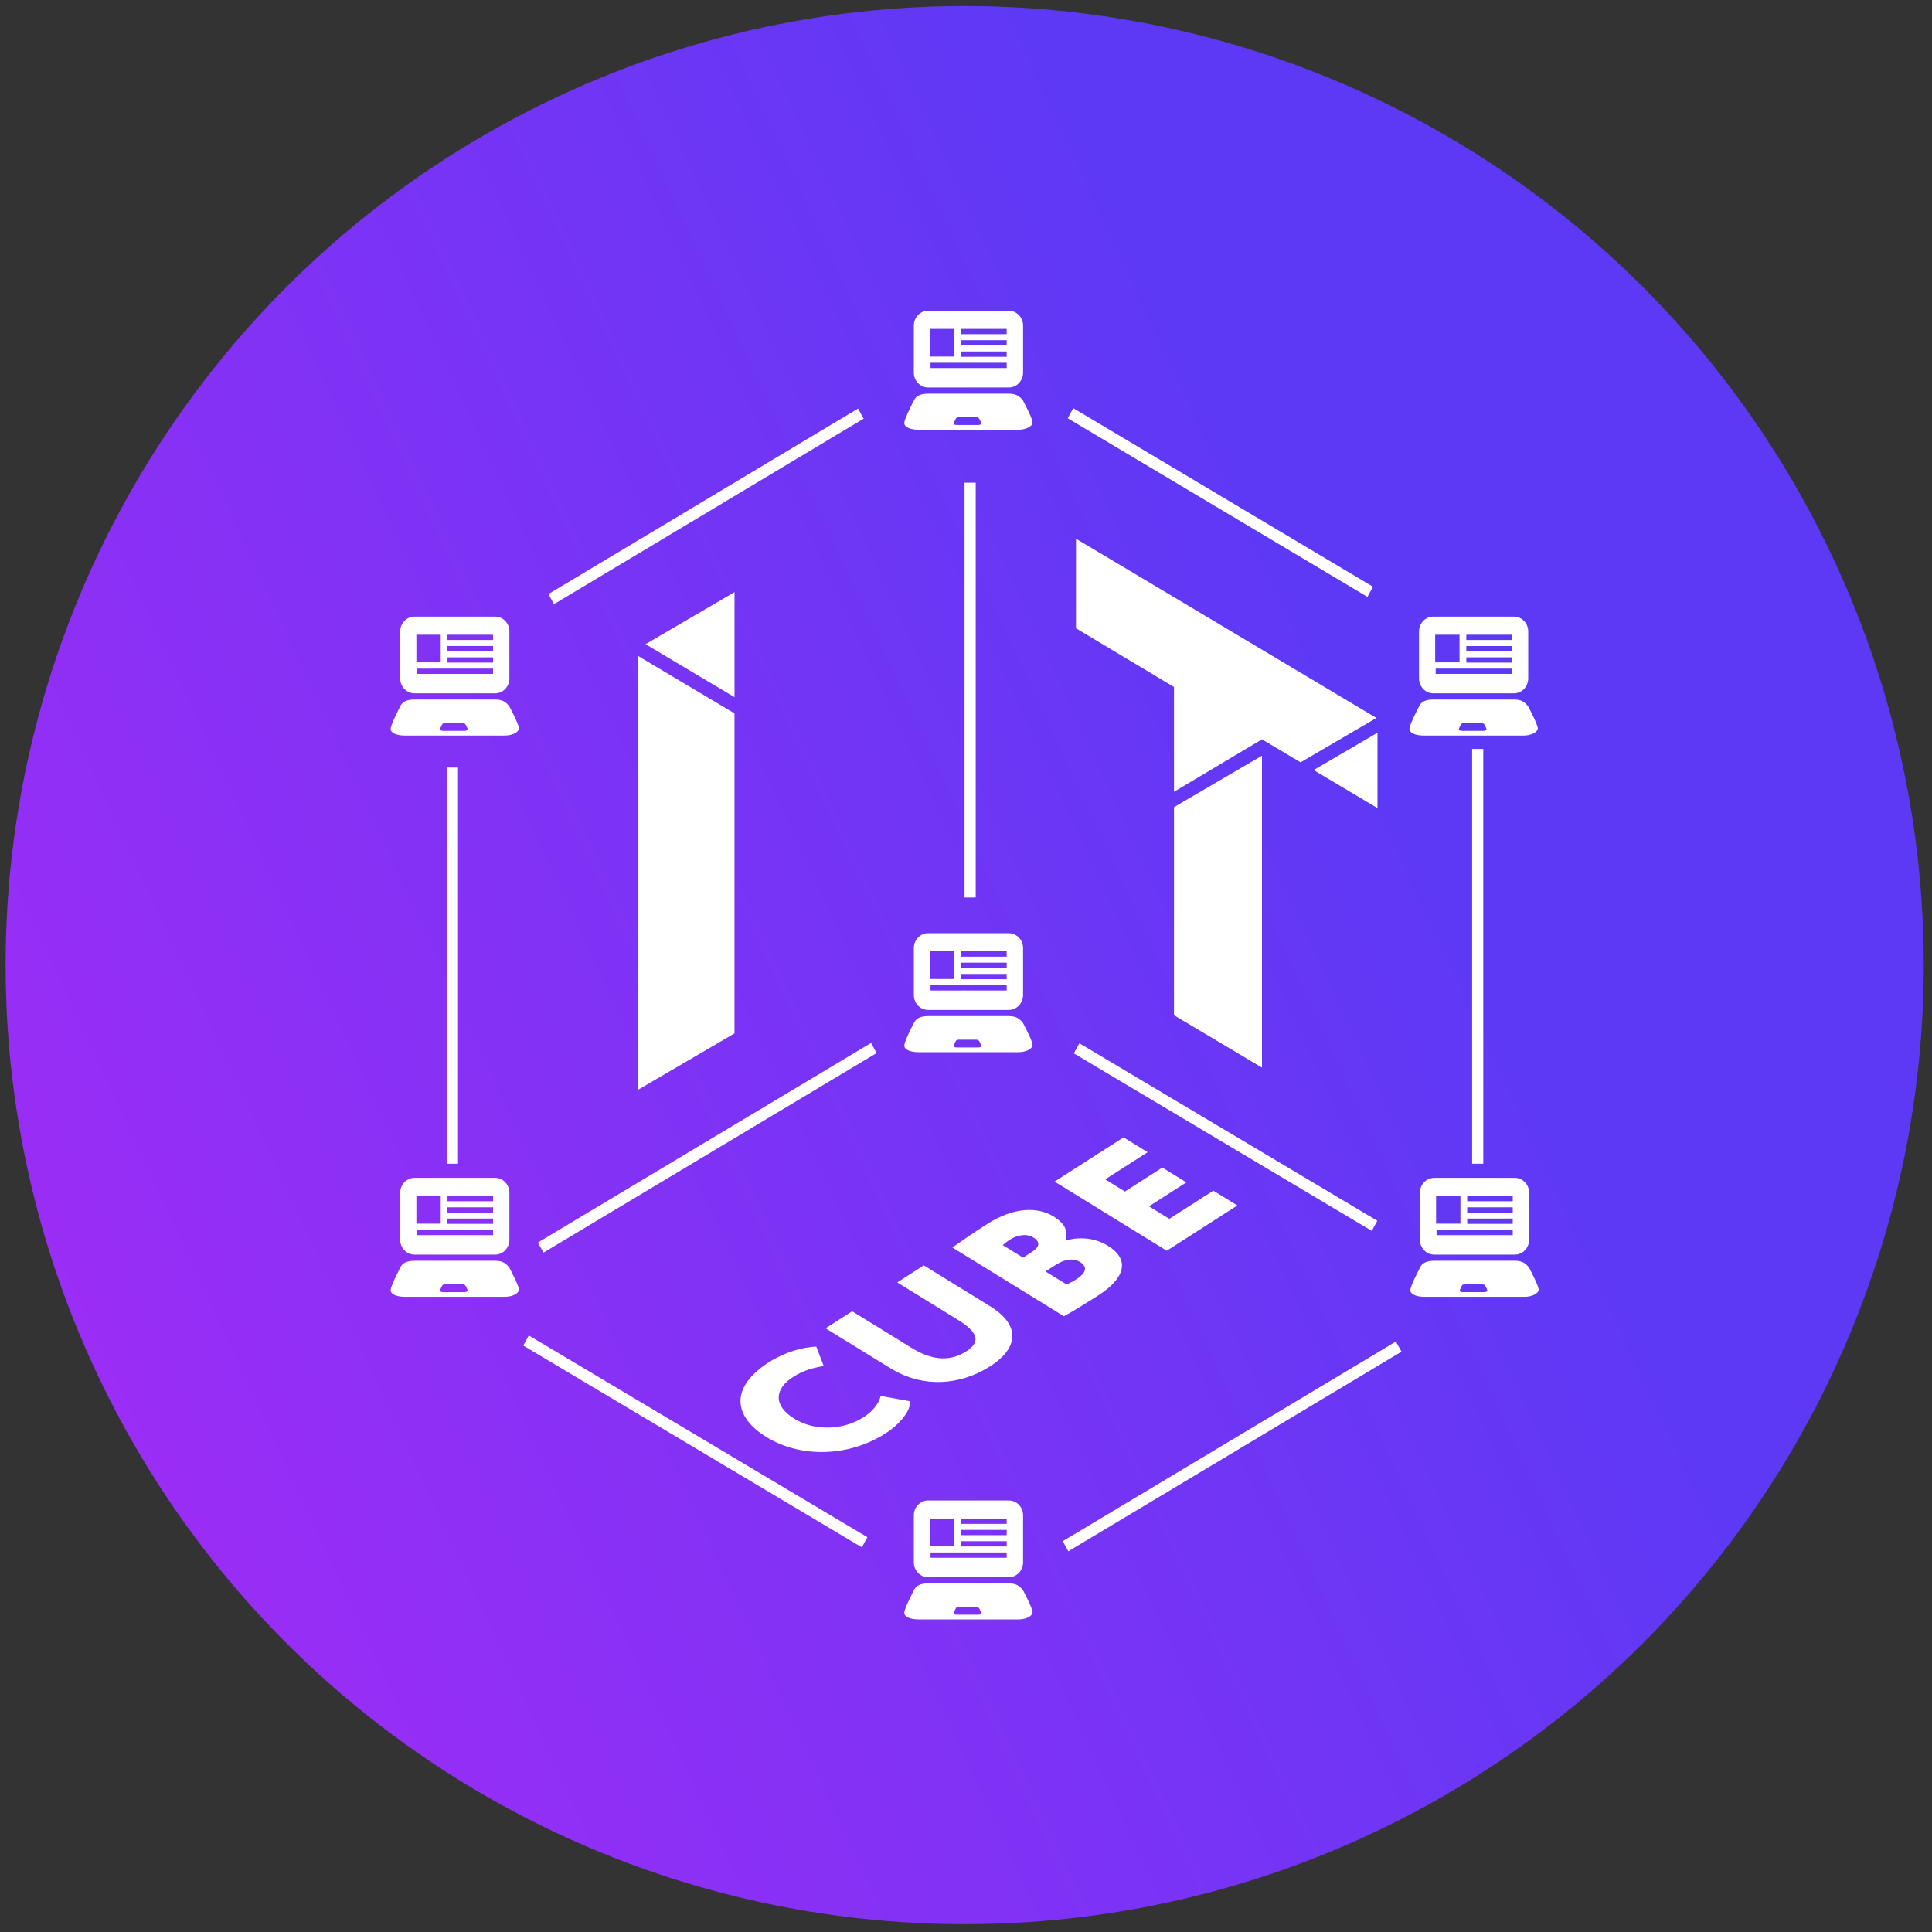
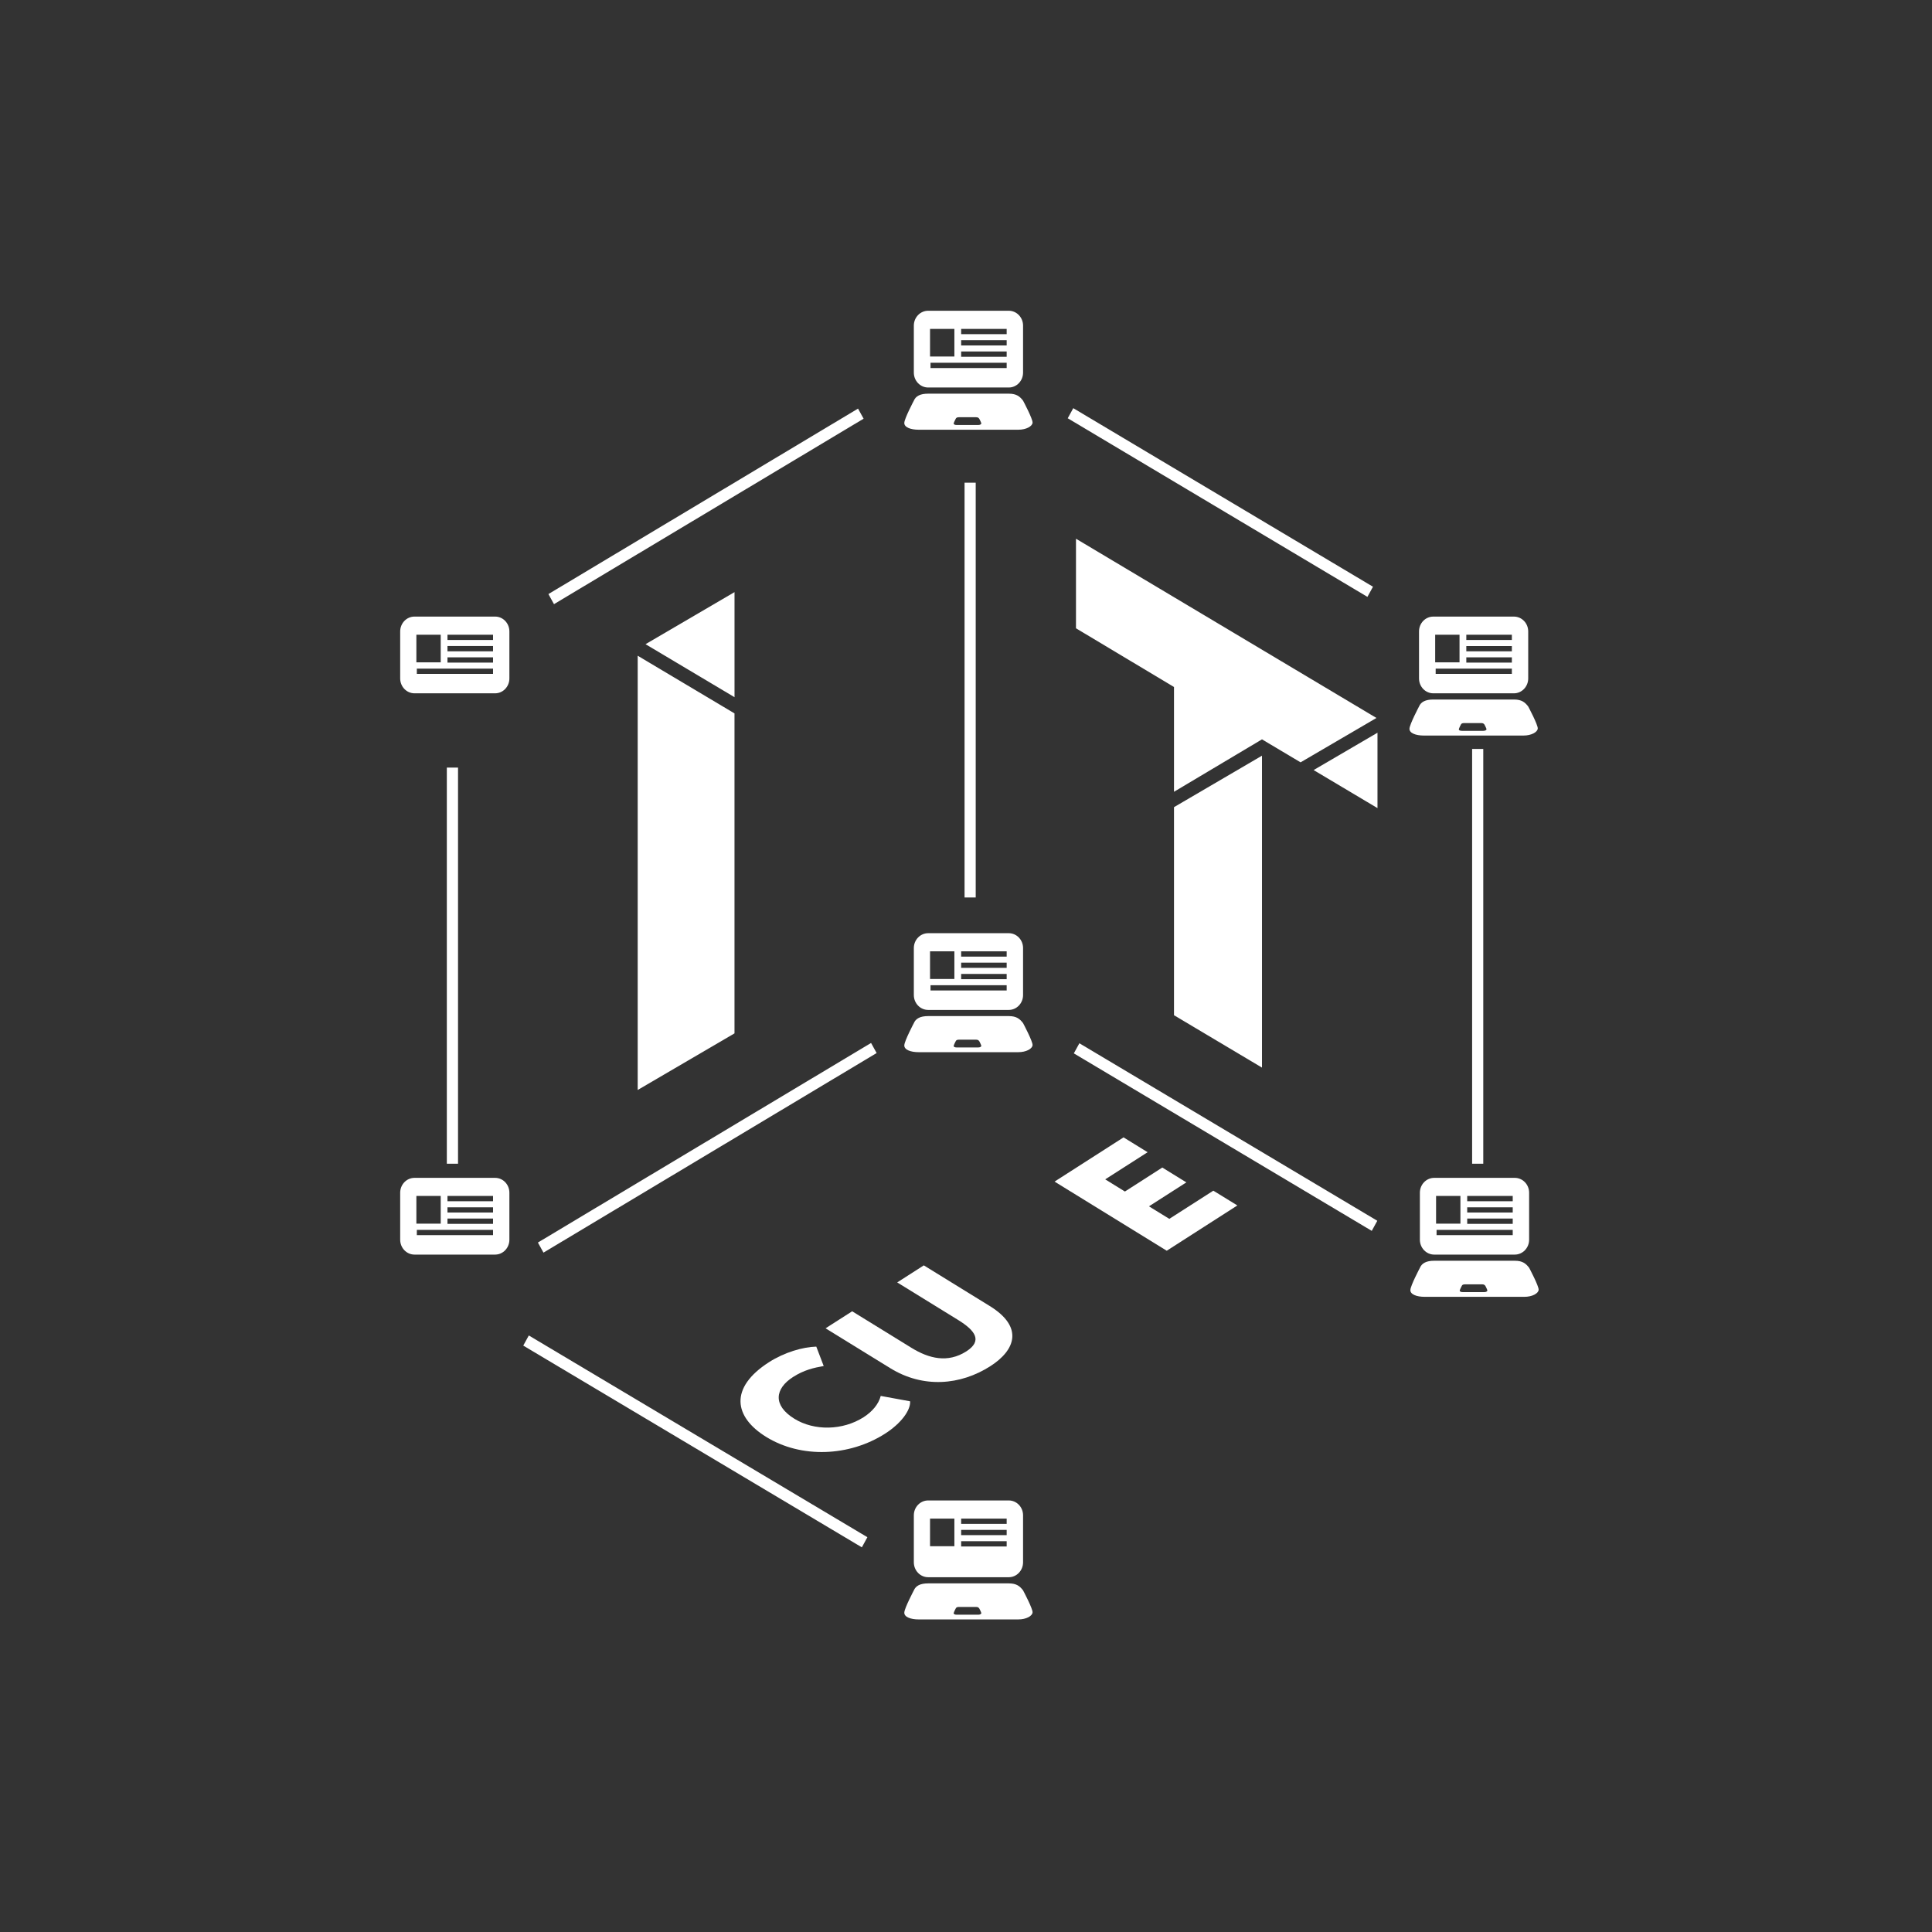
<svg xmlns="http://www.w3.org/2000/svg" width="149" height="149" viewBox="0 0 149 149" fill="none">
  <rect x="0" y="0" width="149" height="149" fill="#333333" stroke="none" />
-   <circle cx="74.397" cy="74.43" r="73.965" fill="url(#paint0_linear_1718_518)" />
-   <path d="M35.829 56.364H34.173C34.042 56.364 33.929 56.325 33.934 56.249C33.94 56.17 34.093 55.88 34.093 55.88C34.123 55.807 34.198 55.765 34.329 55.765H35.672C35.803 55.765 35.858 55.812 35.907 55.88C35.907 55.88 36.073 56.188 36.067 56.249C36.062 56.309 35.963 56.364 35.829 56.364ZM39.285 54.487C39.041 54.172 38.793 53.948 38.183 53.948H31.967C31.356 53.948 31.011 54.135 30.863 54.487C30.863 54.487 30.153 55.834 30.13 56.188C30.104 56.543 30.621 56.727 31.232 56.727H38.918C39.526 56.727 39.997 56.467 40.02 56.188C40.046 55.909 39.285 54.487 39.285 54.487Z" fill="white" />
  <path d="M38.024 49.357H34.51V48.951H38.024V49.357ZM38.024 50.229H34.51V49.823H38.024V50.229ZM38.024 51.101H34.51V50.695H38.024V51.101ZM38.024 51.97H32.147V51.565H38.024V51.97ZM32.112 48.951H33.989V51.083H32.112V48.951ZM38.184 47.552H31.967C31.357 47.552 30.863 48.064 30.863 48.7V52.321C30.863 52.954 31.357 53.47 31.967 53.47H38.184C38.794 53.47 39.285 52.954 39.285 52.321V48.7C39.285 48.064 38.794 47.552 38.184 47.552Z" fill="white" />
-   <path d="M35.829 99.651H34.173C34.042 99.651 33.929 99.612 33.934 99.533C33.94 99.457 34.093 99.167 34.093 99.167C34.123 99.091 34.198 99.052 34.329 99.052H35.672C35.803 99.052 35.858 99.1 35.907 99.167C35.907 99.167 36.073 99.475 36.067 99.533C36.062 99.594 35.963 99.651 35.829 99.651ZM39.285 97.774C39.041 97.459 38.793 97.232 38.183 97.232H31.967C31.356 97.232 31.011 97.423 30.863 97.774C30.863 97.774 30.153 99.121 30.13 99.476C30.104 99.83 30.621 100.014 31.232 100.014H38.918C39.526 100.014 39.997 99.754 40.02 99.476C40.046 99.197 39.285 97.774 39.285 97.774Z" fill="white" />
  <path d="M38.024 92.644H34.51V92.235H38.024V92.644ZM38.024 93.513H34.51V93.111H38.024V93.513ZM38.024 94.385H34.51V93.979H38.024V94.385ZM38.024 95.257H32.147V94.852H38.024V95.257ZM32.112 92.235H33.989V94.37H32.112V92.235ZM38.184 90.839H31.967C31.357 90.839 30.863 91.351 30.863 91.987V95.609C30.863 96.241 31.357 96.757 31.967 96.757H38.184C38.794 96.757 39.285 96.241 39.285 95.609V91.987C39.285 91.351 38.794 90.839 38.184 90.839Z" fill="white" />
  <path d="M34.461 89.749H35.324V59.198H34.461V89.749Z" fill="white" />
  <path d="M66.895 118.553L66.468 119.334L40.355 103.775L40.783 102.994L66.895 118.553Z" fill="white" />
  <path d="M67.178 80.435L67.608 81.213L41.914 96.605L41.484 95.827L67.178 80.435Z" fill="white" />
  <path d="M66.173 31.512L66.603 32.29L42.725 46.594L42.295 45.816L66.173 31.512Z" fill="white" />
  <path d="M70.191 108.072C70.231 108.775 69.484 109.78 68.266 110.562C65.485 112.342 61.782 112.478 59.092 110.819C56.606 109.287 56.219 107.033 59.309 105.053C60.501 104.291 61.908 103.884 62.954 103.854L63.526 105.35C62.756 105.486 62.007 105.656 61.16 106.198C59.777 107.085 59.565 108.369 61.268 109.42C62.803 110.365 64.991 110.328 66.607 109.296C67.246 108.884 67.755 108.312 67.924 107.657L70.191 108.072Z" fill="white" />
  <path d="M76.327 100.72C78.971 102.349 78.303 104.129 76.379 105.361C74.071 106.839 71.197 107.081 68.663 105.519L63.67 102.442L65.722 101.129L70.293 103.947C71.641 104.777 73.089 105.137 74.525 104.221C75.768 103.421 75.263 102.642 73.88 101.791L69.195 98.903L71.246 97.588L76.327 100.72Z" fill="white" />
  <path d="M56.648 53.769V45.666L49.785 49.681L56.648 53.769Z" fill="white" />
  <path d="M49.18 50.571V84.062L56.646 79.696V55.019L49.18 50.571Z" fill="white" />
  <path d="M75.442 32.777H73.786C73.655 32.777 73.545 32.738 73.55 32.662C73.553 32.587 73.708 32.296 73.708 32.296C73.74 32.22 73.815 32.178 73.946 32.178H75.286C75.416 32.178 75.472 32.226 75.524 32.296C75.524 32.296 75.686 32.601 75.681 32.662C75.678 32.722 75.576 32.777 75.442 32.777ZM78.901 30.9C78.657 30.585 78.406 30.361 77.8 30.361H71.58C70.97 30.361 70.624 30.548 70.478 30.9C70.478 30.9 69.766 32.247 69.743 32.601C69.717 32.956 70.237 33.141 70.845 33.141H78.535C79.142 33.141 79.61 32.88 79.633 32.601C79.66 32.323 78.901 30.9 78.901 30.9Z" fill="white" />
  <path d="M77.637 25.771H74.126V25.365H77.637V25.771ZM77.637 26.642H74.126V26.237H77.637V26.642ZM77.637 27.515H74.126V27.108H77.637V27.515ZM77.637 28.384H71.764V27.978H77.637V28.384ZM71.726 25.365H73.604V27.496H71.726V25.365ZM77.8 23.966H71.581C70.971 23.966 70.477 24.48 70.477 25.113V28.735C70.477 29.371 70.971 29.885 71.581 29.885H77.8C78.407 29.885 78.901 29.371 78.901 28.735V25.113C78.901 24.48 78.407 23.966 77.8 23.966Z" fill="white" />
  <path d="M75.442 80.782H73.786C73.655 80.782 73.545 80.744 73.55 80.665C73.553 80.589 73.708 80.298 73.708 80.298C73.74 80.223 73.815 80.183 73.946 80.183H75.286C75.416 80.183 75.472 80.231 75.524 80.298C75.524 80.298 75.686 80.607 75.681 80.665C75.678 80.725 75.576 80.782 75.442 80.782ZM78.901 78.905C78.657 78.591 78.406 78.363 77.8 78.363H71.58C70.97 78.363 70.624 78.554 70.478 78.905C70.478 78.905 69.766 80.252 69.743 80.607C69.717 80.962 70.237 81.146 70.845 81.146H78.535C79.142 81.146 79.61 80.886 79.633 80.607C79.66 80.329 78.901 78.905 78.901 78.905Z" fill="white" />
  <path d="M77.637 73.775H74.126V73.366H77.637V73.775ZM77.637 74.644H74.126V74.241H77.637V74.644ZM77.637 75.516H74.126V75.111H77.637V75.516ZM77.637 76.389H71.764V75.983H77.637V76.389ZM71.726 73.366H73.604V75.502H71.726V73.366ZM77.8 71.97H71.581C70.971 71.97 70.477 72.483 70.477 73.118V76.74C70.477 77.373 70.971 77.888 71.581 77.888H77.8C78.407 77.888 78.901 77.373 78.901 76.74V73.118C78.901 72.483 78.407 71.97 77.8 71.97Z" fill="white" />
  <path d="M75.442 124.53H73.786C73.655 124.53 73.545 124.491 73.55 124.415C73.553 124.34 73.708 124.049 73.708 124.049C73.74 123.973 73.815 123.931 73.946 123.931H75.286C75.416 123.931 75.472 123.979 75.524 124.049C75.524 124.049 75.686 124.354 75.681 124.415C75.678 124.475 75.576 124.53 75.442 124.53ZM78.901 122.653C78.657 122.338 78.406 122.114 77.8 122.114H71.58C70.97 122.114 70.624 122.301 70.478 122.653C70.478 122.653 69.766 124 69.743 124.354C69.717 124.709 70.237 124.893 70.845 124.893H78.535C79.142 124.893 79.61 124.633 79.633 124.354C79.66 124.076 78.901 122.653 78.901 122.653Z" fill="white" />
-   <path d="M77.637 117.523H74.126V117.117H77.637V117.523ZM77.637 118.395H74.126V117.989H77.637V118.395ZM77.637 119.267H74.126V118.861H77.637V119.267ZM77.637 120.136H71.764V119.73H77.637V120.136ZM71.726 117.117H73.604V119.249H71.726V117.117ZM77.8 115.718H71.581C70.971 115.718 70.477 116.23 70.477 116.866V120.487C70.477 121.123 70.971 121.638 71.581 121.638H77.8C78.407 121.638 78.901 121.123 78.901 120.487V116.866C78.901 116.23 78.407 115.718 77.8 115.718Z" fill="white" />
+   <path d="M77.637 117.523H74.126V117.117H77.637V117.523ZM77.637 118.395H74.126V117.989H77.637V118.395ZM77.637 119.267H74.126V118.861H77.637V119.267ZH71.764V119.73H77.637V120.136ZM71.726 117.117H73.604V119.249H71.726V117.117ZM77.8 115.718H71.581C70.971 115.718 70.477 116.23 70.477 116.866V120.487C70.477 121.123 70.971 121.638 71.581 121.638H77.8C78.407 121.638 78.901 121.123 78.901 120.487V116.866C78.901 116.23 78.407 115.718 77.8 115.718Z" fill="white" />
  <path d="M114.404 56.364H112.748C112.614 56.364 112.504 56.325 112.509 56.249C112.512 56.17 112.667 55.88 112.667 55.88C112.699 55.807 112.774 55.765 112.905 55.765H114.245C114.378 55.765 114.431 55.812 114.483 55.88C114.483 55.88 114.649 56.188 114.643 56.249C114.637 56.309 114.535 56.364 114.404 56.364ZM117.859 54.487C117.616 54.172 117.366 53.948 116.758 53.948H110.539C109.932 53.948 109.583 54.135 109.438 54.487C109.438 54.487 108.728 55.834 108.702 56.188C108.679 56.543 109.196 56.727 109.804 56.727H117.493C118.101 56.727 118.572 56.467 118.595 56.188C118.619 55.909 117.859 54.487 117.859 54.487Z" fill="white" />
  <path d="M116.598 49.358H113.085V48.951H116.598V49.358ZM116.598 50.229H113.085V49.824H116.598V50.229ZM116.598 51.101H113.085V50.696H116.598V51.101ZM116.598 51.97H110.722V51.565H116.598V51.97ZM110.684 48.951H112.562V51.083H110.684V48.951ZM116.758 47.553H110.539C109.929 47.553 109.438 48.064 109.438 48.7V52.322C109.438 52.955 109.929 53.47 110.539 53.47H116.758C117.365 53.47 117.859 52.955 117.859 52.322V48.7C117.859 48.064 117.365 47.553 116.758 47.553Z" fill="white" />
  <path d="M114.472 99.651H112.815C112.684 99.651 112.571 99.612 112.577 99.533C112.583 99.457 112.737 99.167 112.737 99.167C112.769 99.091 112.842 99.052 112.975 99.052H114.315C114.445 99.052 114.501 99.1 114.553 99.167C114.553 99.167 114.716 99.475 114.71 99.533C114.707 99.594 114.606 99.651 114.472 99.651ZM117.931 97.774C117.686 97.459 117.436 97.232 116.826 97.232H110.61C109.999 97.232 109.653 97.423 109.508 97.774C109.508 97.774 108.796 99.121 108.772 99.476C108.746 99.83 109.264 100.014 109.874 100.014H117.561C118.172 100.014 118.639 99.754 118.663 99.476C118.689 99.197 117.931 97.774 117.931 97.774Z" fill="white" />
  <path d="M116.665 92.644H113.154V92.235H116.665V92.644ZM116.665 93.513H113.154V93.111H116.665V93.513ZM116.665 94.385H113.154V93.979H116.665V94.385ZM116.665 95.257H110.791V94.852H116.665V95.257ZM110.753 92.235H112.631V94.37H110.753V92.235ZM116.824 90.839H110.608C109.998 90.839 109.504 91.351 109.504 91.987V95.609C109.504 96.241 109.998 96.757 110.608 96.757H116.824C117.434 96.757 117.929 96.241 117.929 95.609V91.987C117.929 91.351 117.434 90.839 116.824 90.839Z" fill="white" />
  <path d="M113.533 89.749H114.393V57.76H113.533V89.749Z" fill="white" />
  <path d="M74.389 69.215H75.249V37.226H74.389V69.215Z" fill="white" />
  <path d="M105.887 45.25L105.459 46.032L82.346 32.257L82.773 31.479L105.887 45.25Z" fill="white" />
  <path d="M106.22 94.149L105.793 94.927L82.816 81.238L83.244 80.459L106.22 94.149Z" fill="white" />
-   <path d="M107.655 103.463L108.086 104.242L82.391 119.637L81.961 118.859L107.655 103.463Z" fill="white" />
-   <path d="M80.628 98.055L82.246 99.055C82.427 98.985 82.63 98.904 83.014 98.656C83.807 98.147 83.871 97.686 83.293 97.329C82.746 96.993 82.09 97.12 81.424 97.547L80.628 98.055ZM77.329 96.023L78.898 96.99L79.579 96.553C80.105 96.218 80.317 95.818 79.686 95.43C79.165 95.109 78.422 95.261 77.922 95.582C77.664 95.746 77.536 95.86 77.329 96.023ZM73.449 96.209C73.926 95.875 75.117 95.046 76.094 94.422C78.233 93.05 80.058 93.08 81.255 93.82C82.156 94.374 82.403 94.977 82.156 95.663L82.183 95.679C83.072 95.403 84.33 95.391 85.441 96.075C87.257 97.196 86.65 98.658 84.7 99.906C83.842 100.457 82.625 101.205 82.049 101.511L73.449 96.209Z" fill="white" />
  <path d="M81.33 91.127L86.651 87.717L88.506 88.862L85.236 90.954L86.756 91.893L89.639 90.043L91.493 91.188L88.61 93.035L90.18 94.001L93.575 91.827L95.428 92.967L89.982 96.459L81.33 91.127Z" fill="white" />
  <path d="M90.541 78.296L97.327 82.336V58.28L90.541 62.25V78.296Z" fill="white" />
  <path d="M82.982 41.547V48.455L90.541 52.982V61.064L97.327 57.021L100.303 58.793L106.154 55.371L82.982 41.547Z" fill="white" />
  <path d="M101.309 59.389L106.235 62.323V56.509L101.309 59.389Z" fill="white" />
  <defs>
    <linearGradient id="paint0_linear_1718_518" x1="88.847" y1="18.695" x2="-52.139" y2="84.321" gradientUnits="userSpaceOnUse">
      <stop stop-color="#5D39F5" />
      <stop offset="1" stop-color="#B328F6" />
    </linearGradient>
  </defs>
</svg>